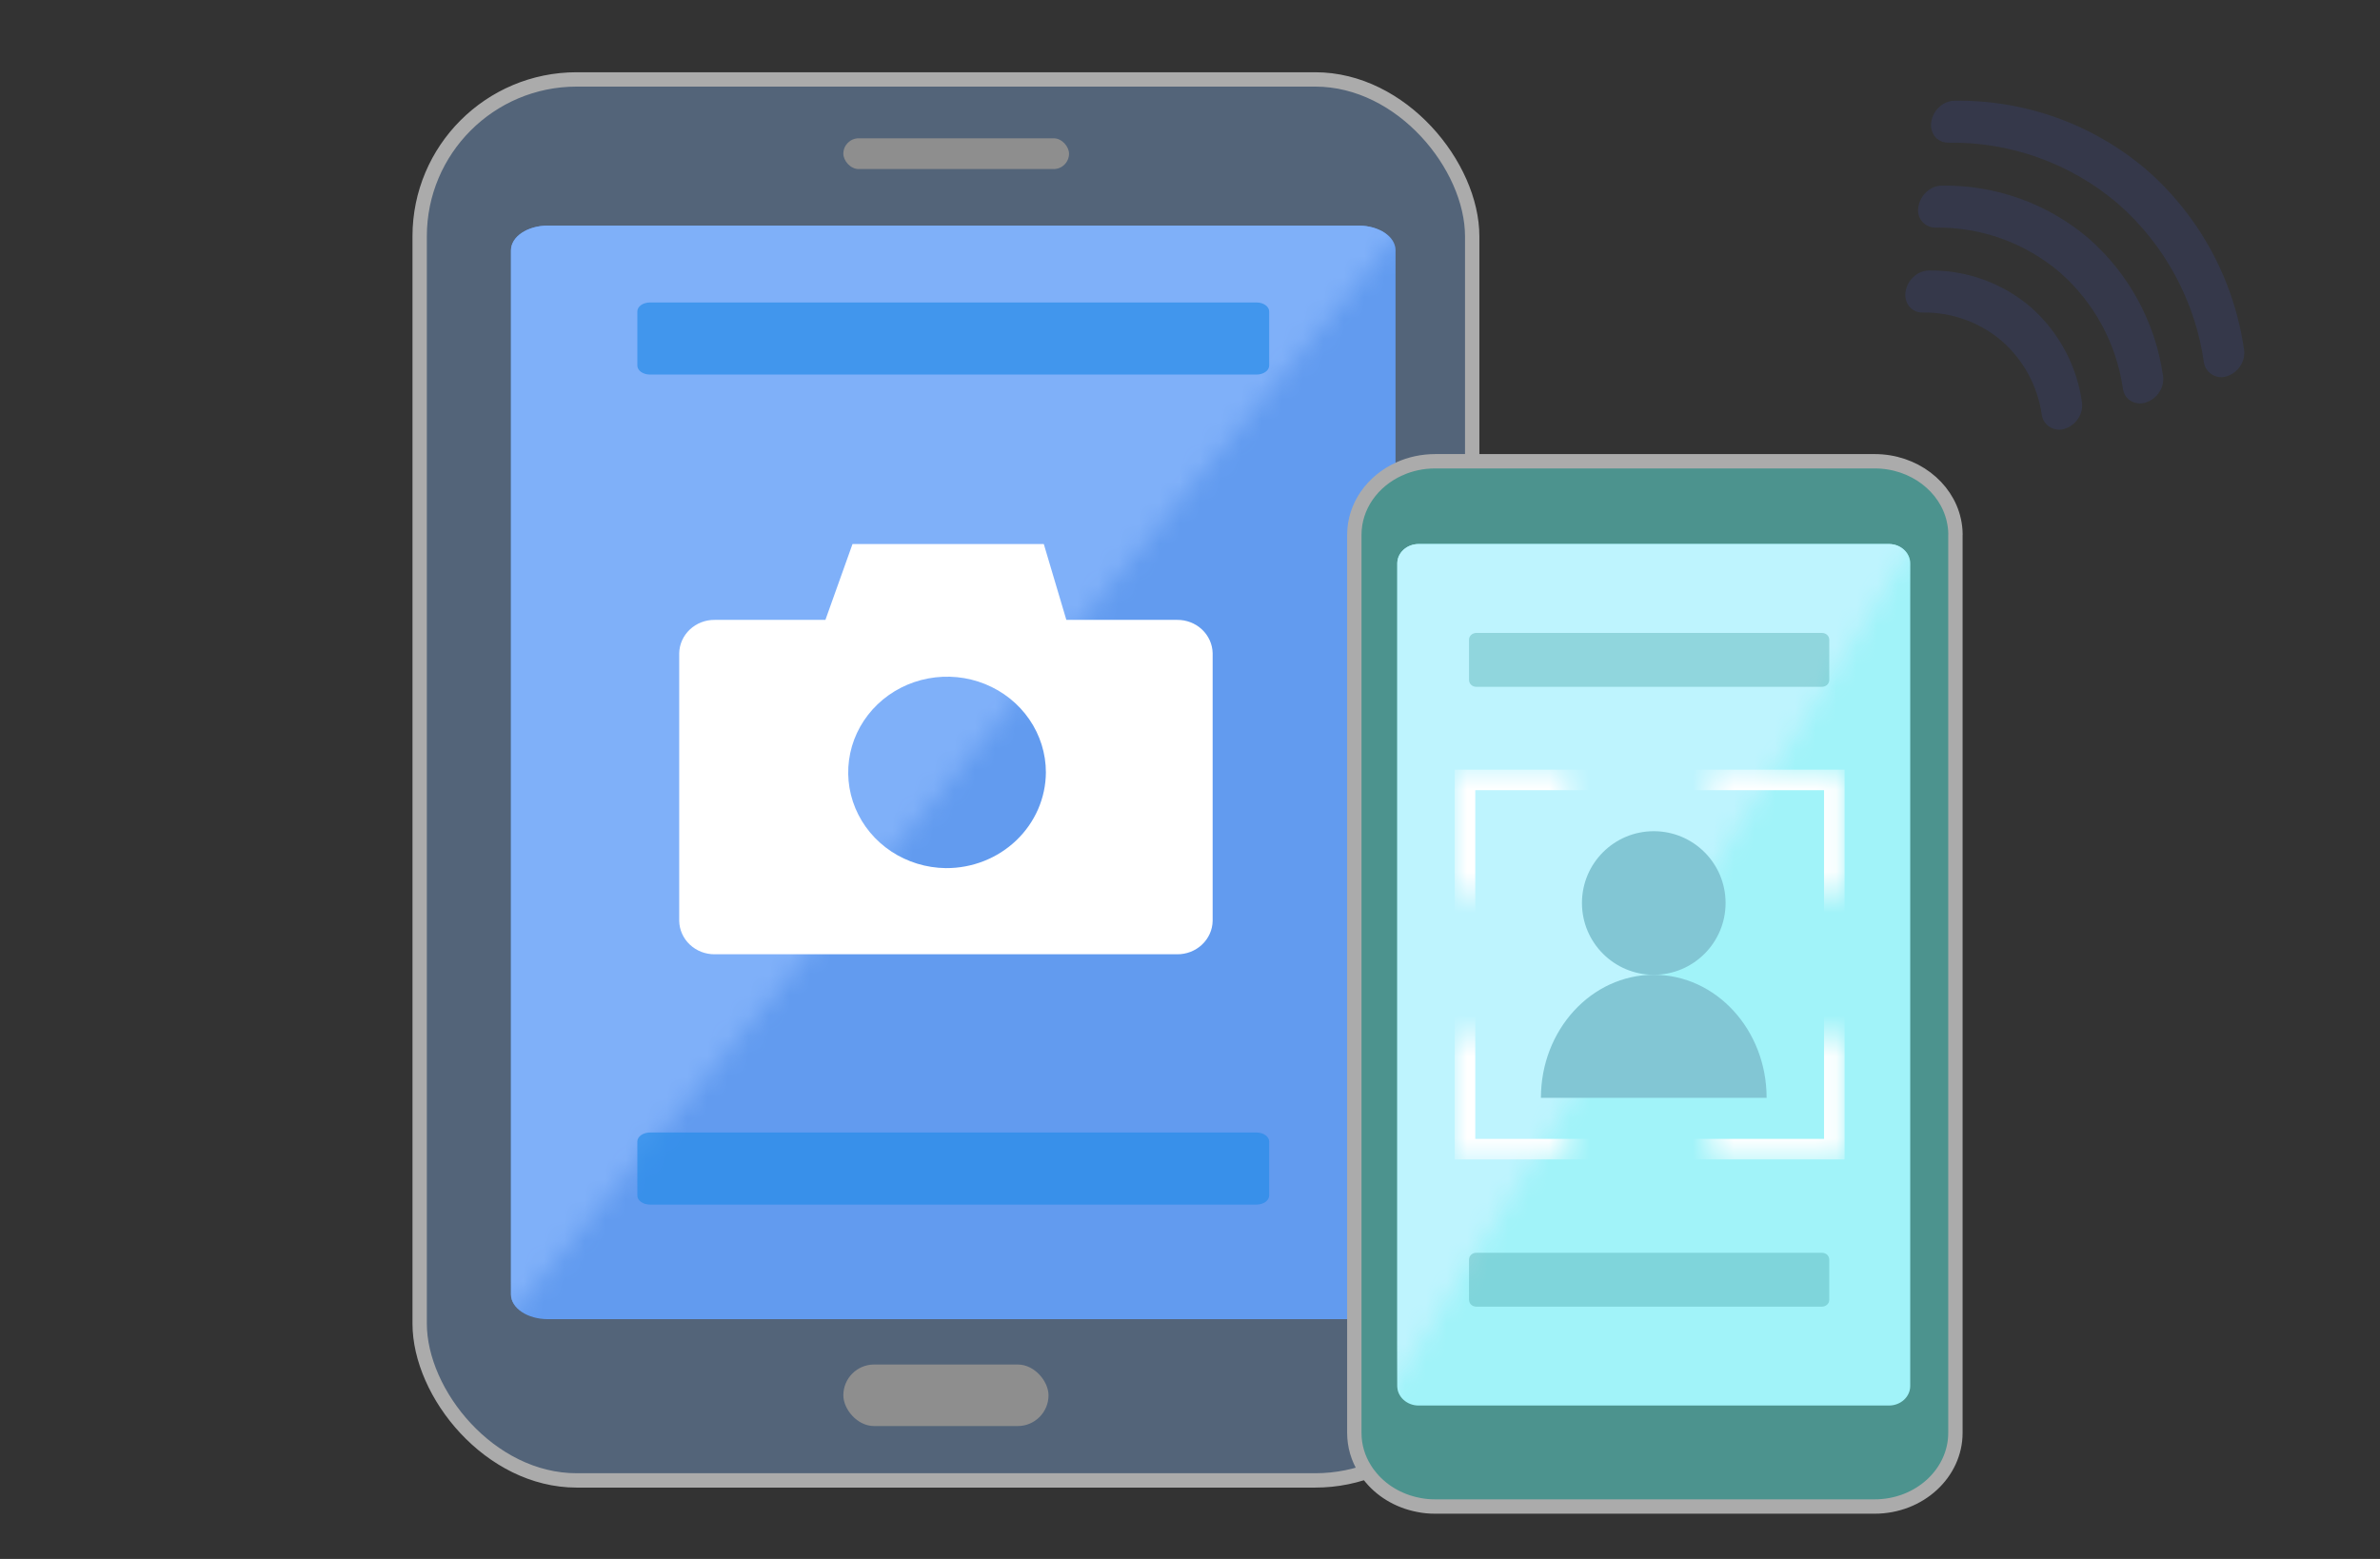
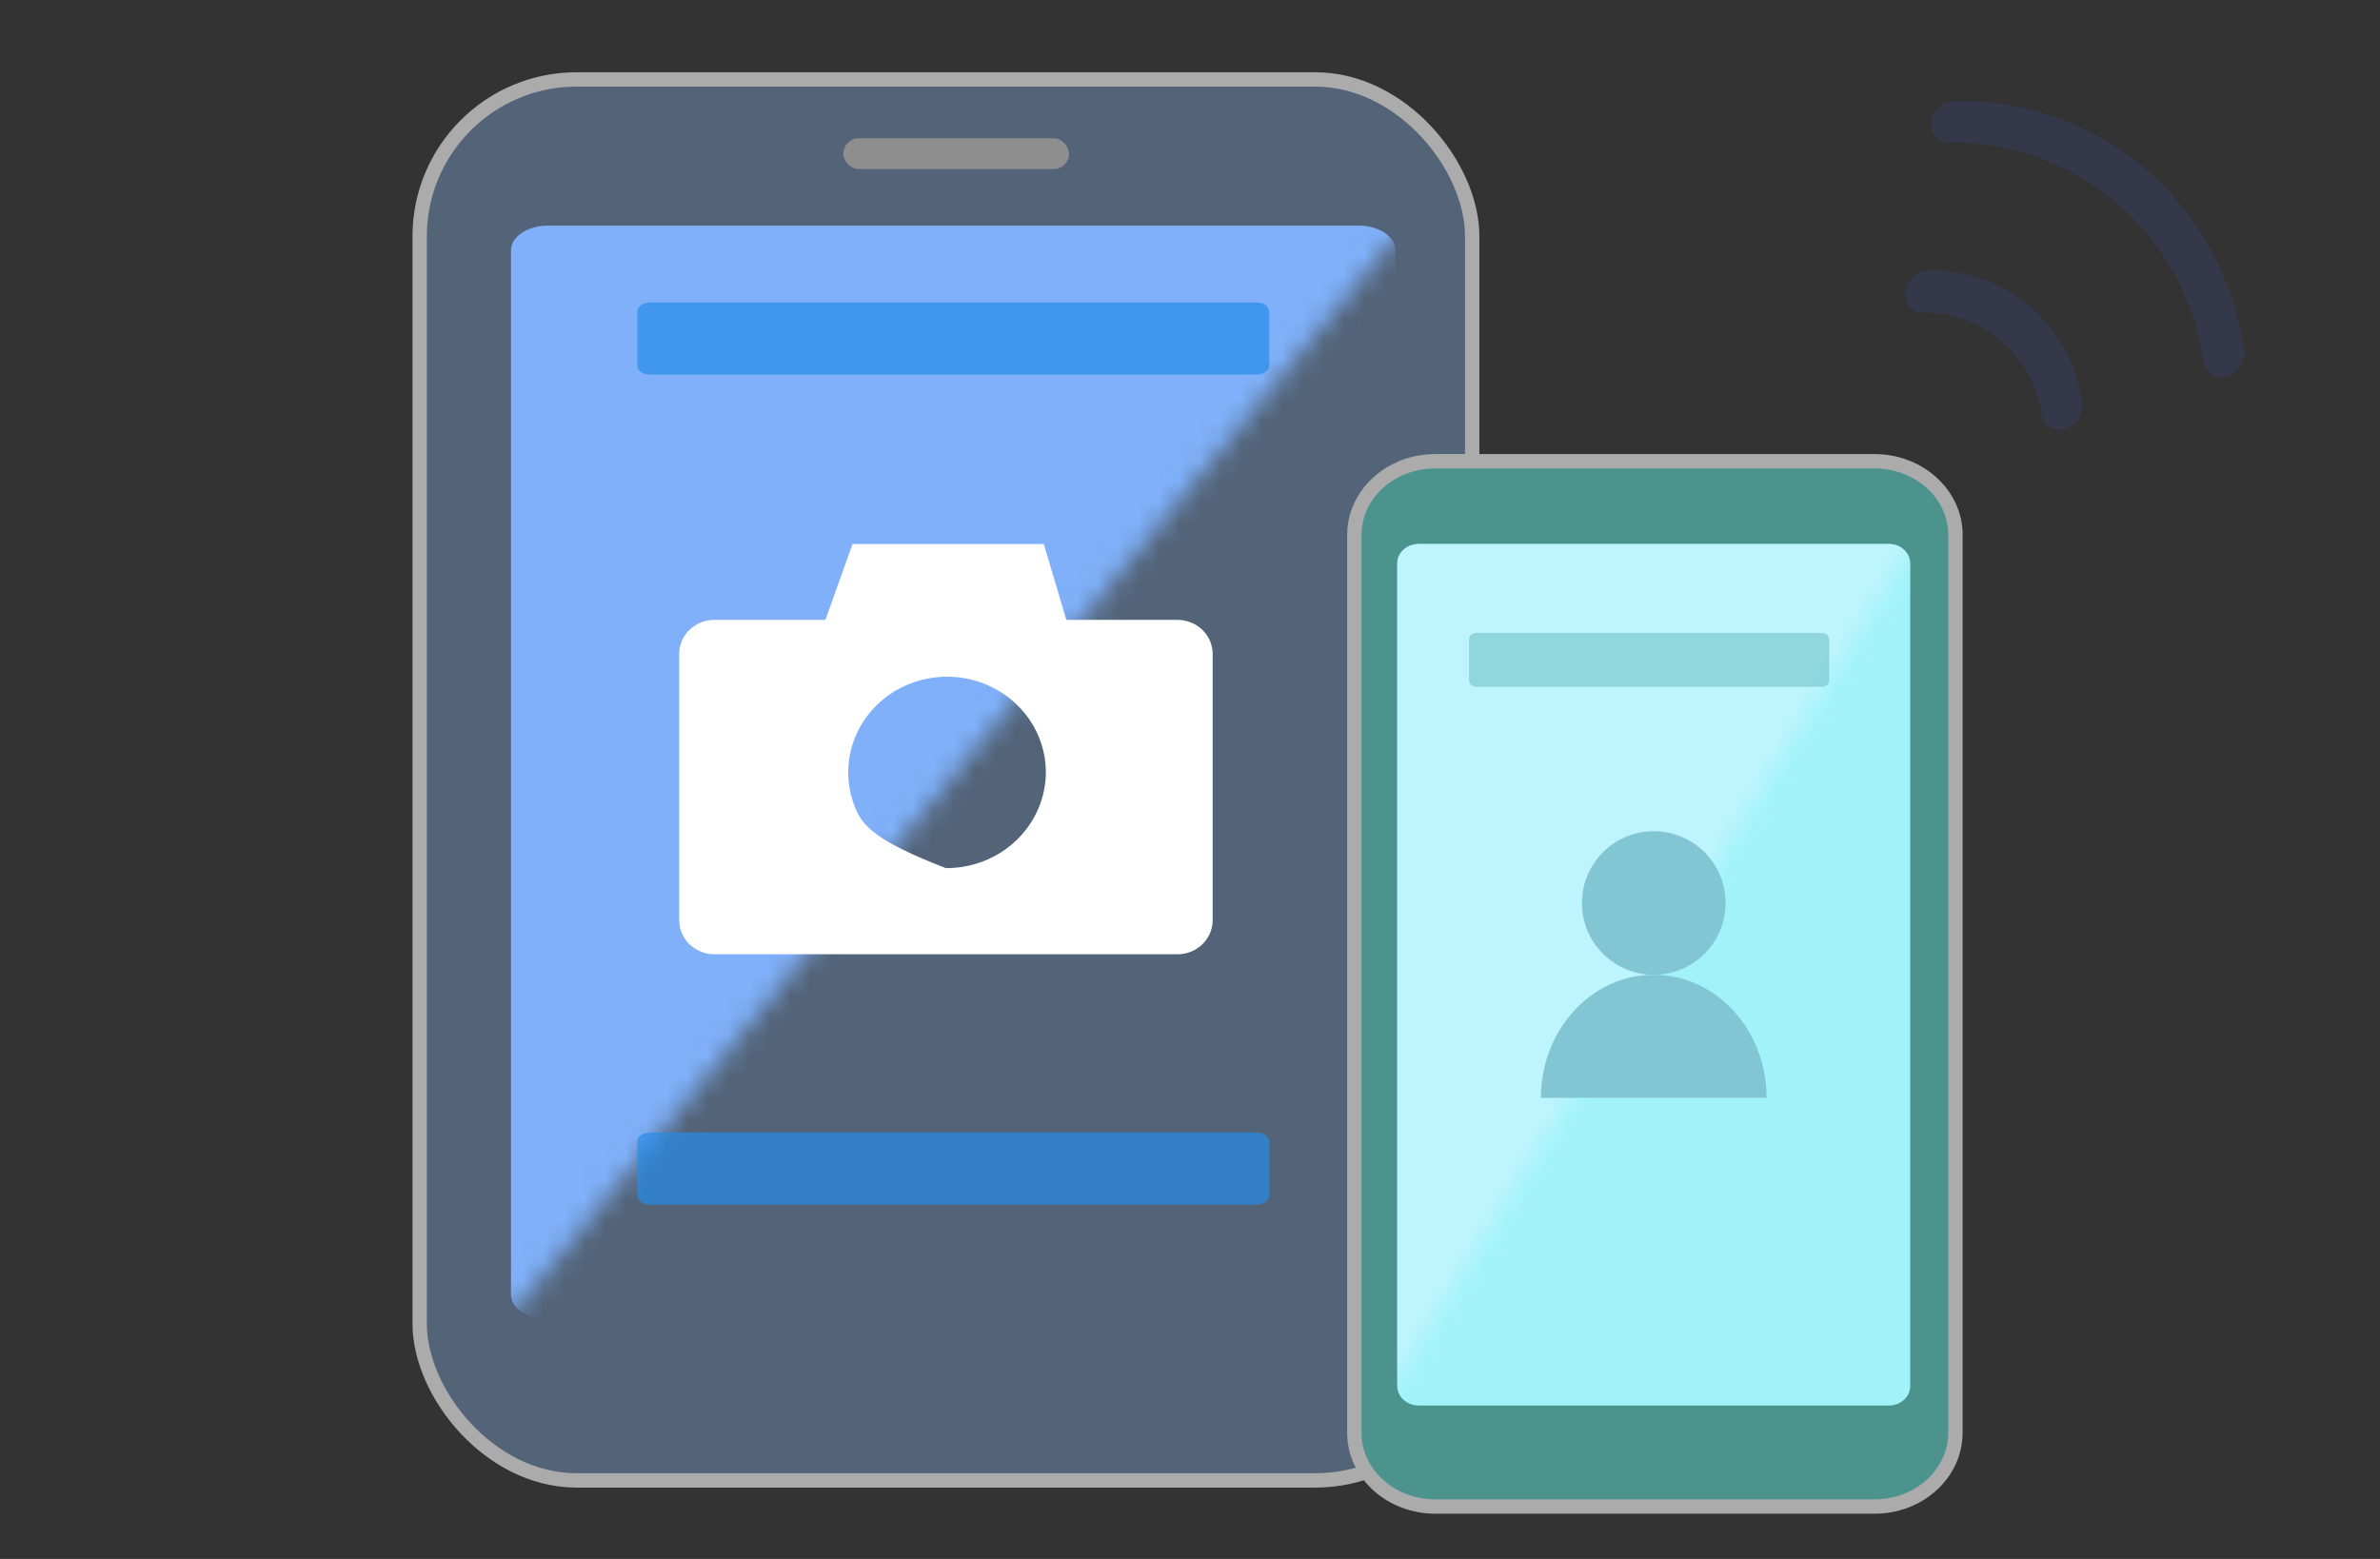
<svg xmlns="http://www.w3.org/2000/svg" width="116" height="76" viewBox="0 0 116 76" fill="none">
  <rect x="0" y="0" width="116" height="76" fill="#333333" stroke="none" />
  <g opacity="0.9">
    <path d="M109.372 17.048C108.889 13.644 107.198 10.527 104.608 8.267C102.004 6.052 98.683 4.859 95.265 4.912C94.989 4.916 94.726 5.023 94.526 5.212C94.315 5.401 94.176 5.656 94.131 5.935C94.109 6.061 94.112 6.19 94.142 6.314C94.172 6.438 94.228 6.555 94.305 6.657C94.335 6.695 94.369 6.73 94.406 6.761C94.558 6.89 94.751 6.959 94.951 6.955C97.969 6.906 100.902 7.956 103.204 9.908C105.497 11.907 106.993 14.664 107.419 17.676C107.44 17.799 107.488 17.916 107.559 18.019C107.63 18.122 107.723 18.208 107.831 18.271C107.939 18.334 108.059 18.373 108.184 18.384C108.309 18.396 108.434 18.38 108.552 18.337C108.819 18.248 109.048 18.068 109.198 17.829C109.349 17.599 109.412 17.323 109.374 17.05L109.372 17.048Z" fill="#35394D" />
-     <path d="M101.784 11.61C99.792 9.919 97.253 9.009 94.64 9.05C94.365 9.055 94.103 9.162 93.903 9.351C93.691 9.539 93.55 9.794 93.504 10.074C93.477 10.197 93.478 10.325 93.507 10.448C93.535 10.57 93.591 10.685 93.671 10.783C93.75 10.881 93.85 10.96 93.963 11.014C94.077 11.068 94.202 11.096 94.328 11.096C96.543 11.061 98.696 11.834 100.384 13.269C102.062 14.733 103.158 16.752 103.471 18.957C103.498 19.156 103.597 19.338 103.747 19.47C103.865 19.566 104.006 19.629 104.156 19.655C104.305 19.68 104.459 19.667 104.602 19.615C104.87 19.526 105.098 19.346 105.248 19.107C105.4 18.877 105.463 18.599 105.425 18.326C105.056 15.723 103.764 13.34 101.784 11.61V11.61Z" fill="#35394D" />
    <path d="M98.958 14.957C97.578 13.787 95.82 13.159 94.011 13.188C93.737 13.194 93.475 13.301 93.276 13.489C93.063 13.678 92.922 13.935 92.878 14.216C92.855 14.342 92.859 14.471 92.889 14.595C92.919 14.719 92.975 14.836 93.052 14.937C93.083 14.975 93.118 15.011 93.155 15.043C93.307 15.171 93.5 15.24 93.698 15.236C95.11 15.212 96.482 15.702 97.559 16.615C98.626 17.548 99.321 18.834 99.518 20.237C99.539 20.36 99.587 20.477 99.658 20.58C99.73 20.683 99.822 20.768 99.93 20.831C100.038 20.894 100.159 20.932 100.283 20.944C100.408 20.955 100.533 20.939 100.651 20.896C100.919 20.808 101.147 20.628 101.297 20.388C101.449 20.158 101.512 19.88 101.473 19.607C101.22 17.806 100.327 16.155 98.958 14.957V14.957Z" fill="#35394D" />
  </g>
  <rect x="20.454" y="3.872" width="51.3" height="68.3" rx="7.65" fill="#536479" stroke="#ABABAB" stroke-width="0.7" />
-   <rect x="41.104" y="66.522" width="10" height="3" rx="1.5" fill="#8E8E8E" />
  <rect x="41.104" y="6.742" width="11" height="1.5" rx="0.75" fill="#8E8E8E" />
-   <path d="M24.905 12.205V63.105C24.905 63.772 25.711 64.311 26.7 64.311H66.219C67.211 64.311 68.017 63.772 68.017 63.105V12.205C68.017 11.54 67.211 10.999 66.219 10.999H26.7C25.708 10.999 24.905 11.54 24.905 12.205V12.205Z" fill="#629BEF" />
  <mask id="mask0_55_18198" style="mask-type:alpha" maskUnits="userSpaceOnUse" x="22" y="9" width="49" height="59">
    <path d="M22.104 67.522V9.022H70.104L22.104 67.522Z" fill="#D9D9D9" />
  </mask>
  <g mask="url(#mask0_55_18198)">
    <path d="M24.905 12.205V63.105C24.905 63.772 25.711 64.311 26.7 64.311H66.219C67.211 64.311 68.017 63.772 68.017 63.105V12.205C68.017 11.54 67.211 10.999 66.219 10.999H26.7C25.708 10.999 24.905 11.54 24.905 12.205V12.205Z" fill="#7FB0F9" />
  </g>
  <g opacity="0.7">
    <path d="M31.68 18.261H61.242C61.582 18.261 61.859 18.065 61.859 17.822V15.184C61.859 14.941 61.582 14.745 61.242 14.745H31.68C31.34 14.745 31.064 14.941 31.064 15.184V17.822C31.064 18.065 31.34 18.261 31.68 18.261Z" fill="#278BE8" />
    <path d="M31.68 58.726H61.242C61.582 58.726 61.859 58.528 61.859 58.287V55.65C61.859 55.409 61.582 55.211 61.242 55.211H31.68C31.34 55.211 31.064 55.409 31.064 55.65V58.287C31.064 58.531 31.34 58.726 31.68 58.726Z" fill="#278BE8" />
  </g>
  <path d="M69.131 73.365L69.131 73.365L69.126 73.364C68.134 73.172 67.283 72.642 66.728 71.916L66.728 71.916L66.723 71.911C66.651 71.82 66.592 71.739 66.548 71.66C66.538 71.642 66.526 71.625 66.514 71.609C66.192 71.092 66.009 70.495 66.009 69.856V26.073C66.009 24.677 66.892 23.448 68.207 22.856L68.207 22.856L68.209 22.856C68.732 22.618 69.326 22.487 69.954 22.487H91.367C93.291 22.487 94.87 23.739 95.229 25.358L95.229 25.36C95.278 25.577 95.306 25.803 95.309 26.03C95.307 26.045 95.306 26.06 95.306 26.075V69.856C95.306 71.809 93.568 73.445 91.364 73.445H69.951C69.665 73.445 69.392 73.42 69.131 73.365Z" fill="#4C938E" stroke="#ABABAB" stroke-width="0.7" />
  <path d="M68.103 27.471V67.57C68.103 68.094 68.569 68.522 69.144 68.522H92.063C92.638 68.522 93.103 68.097 93.103 67.57V27.471C93.103 26.947 92.638 26.522 92.063 26.522H69.144C68.569 26.522 68.103 26.947 68.103 27.471Z" fill="#A1F3F9" />
  <mask id="mask1_55_18198" style="mask-type:alpha" maskUnits="userSpaceOnUse" x="66" y="23" width="30" height="48">
    <path d="M66.103 70.522V23.522H95.103L66.103 70.522Z" fill="#D9D9D9" />
  </mask>
  <g mask="url(#mask1_55_18198)">
    <path d="M68.103 27.471V67.57C68.103 68.094 68.569 68.522 69.144 68.522H92.063C92.638 68.522 93.103 68.097 93.103 67.57V27.471C93.103 26.947 92.638 26.522 92.063 26.522H69.144C68.569 26.522 68.103 26.947 68.103 27.471Z" fill="#BEF4FE" />
  </g>
  <g opacity="0.7">
    <path opacity="0.6" d="M71.953 33.483H88.804C88.997 33.483 89.156 33.335 89.156 33.155V31.185C89.156 31.005 89 30.857 88.804 30.857H71.953C71.757 30.857 71.601 31.005 71.601 31.185V33.155C71.601 33.335 71.757 33.483 71.953 33.483Z" fill="#50AAAF" />
-     <path opacity="0.6" d="M71.953 63.7H88.804C88.997 63.7 89.156 63.553 89.156 63.373V61.403C89.156 61.222 89 61.075 88.804 61.075H71.953C71.757 61.075 71.601 61.222 71.601 61.403V63.373C71.601 63.553 71.757 63.7 71.953 63.7Z" fill="#50AAAF" />
  </g>
-   <path d="M57.367 30.22H51.973L50.874 26.522H41.551L40.23 30.22H34.837C34.384 30.215 33.949 30.383 33.624 30.688C33.299 30.994 33.112 31.41 33.104 31.848V44.893C33.112 45.331 33.299 45.748 33.624 46.053C33.949 46.358 34.384 46.527 34.837 46.522H57.371C57.824 46.527 58.26 46.358 58.584 46.053C58.909 45.748 59.096 45.331 59.104 44.893V31.848C59.096 31.41 58.908 30.992 58.583 30.687C58.257 30.382 57.82 30.214 57.367 30.22ZM46.1 42.322C45.149 42.311 44.224 42.027 43.439 41.508C42.655 40.988 42.047 40.256 41.691 39.402C41.335 38.548 41.248 37.612 41.441 36.71C41.633 35.809 42.097 34.983 42.773 34.336C43.449 33.689 44.308 33.25 45.241 33.075C46.174 32.9 47.139 32.995 48.016 33.35C48.893 33.706 49.642 34.304 50.168 35.07C50.695 35.836 50.976 36.736 50.976 37.657C50.972 38.273 50.843 38.883 50.596 39.451C50.348 40.019 49.988 40.535 49.535 40.968C49.083 41.401 48.546 41.744 47.956 41.976C47.367 42.208 46.736 42.326 46.1 42.322Z" fill="white" />
+   <path d="M57.367 30.22H51.973L50.874 26.522H41.551L40.23 30.22H34.837C34.384 30.215 33.949 30.383 33.624 30.688C33.299 30.994 33.112 31.41 33.104 31.848V44.893C33.112 45.331 33.299 45.748 33.624 46.053C33.949 46.358 34.384 46.527 34.837 46.522H57.371C57.824 46.527 58.26 46.358 58.584 46.053C58.909 45.748 59.096 45.331 59.104 44.893V31.848C59.096 31.41 58.908 30.992 58.583 30.687C58.257 30.382 57.82 30.214 57.367 30.22ZM46.1 42.322C42.655 40.988 42.047 40.256 41.691 39.402C41.335 38.548 41.248 37.612 41.441 36.71C41.633 35.809 42.097 34.983 42.773 34.336C43.449 33.689 44.308 33.25 45.241 33.075C46.174 32.9 47.139 32.995 48.016 33.35C48.893 33.706 49.642 34.304 50.168 35.07C50.695 35.836 50.976 36.736 50.976 37.657C50.972 38.273 50.843 38.883 50.596 39.451C50.348 40.019 49.988 40.535 49.535 40.968C49.083 41.401 48.546 41.744 47.956 41.976C47.367 42.208 46.736 42.326 46.1 42.322Z" fill="white" />
  <circle cx="80.604" cy="44.022" r="3.5" fill="#82C6D4" />
  <path d="M86.104 53.522H75.104C75.104 50.208 77.566 47.522 80.604 47.522C83.642 47.522 86.104 50.208 86.104 53.522Z" fill="#82C6D4" />
  <mask id="mask2_55_18198" style="mask-type:alpha" maskUnits="userSpaceOnUse" x="70" y="37" width="20" height="20">
-     <path fill-rule="evenodd" clip-rule="evenodd" d="M76.404 56.522V50.522H70.904V43.522H76.404V37.522H83.404V43.522H89.904V50.522H83.404V56.522H76.404ZM76.404 56.522H70.904V50.522V43.522V37.522H76.404H83.404H89.904V43.522V50.522V56.522H83.404H76.404Z" fill="#D9D9D9" />
-   </mask>
+     </mask>
  <g mask="url(#mask2_55_18198)">
    <rect x="71.404" y="38.022" width="18" height="18" stroke="white" />
  </g>
</svg>